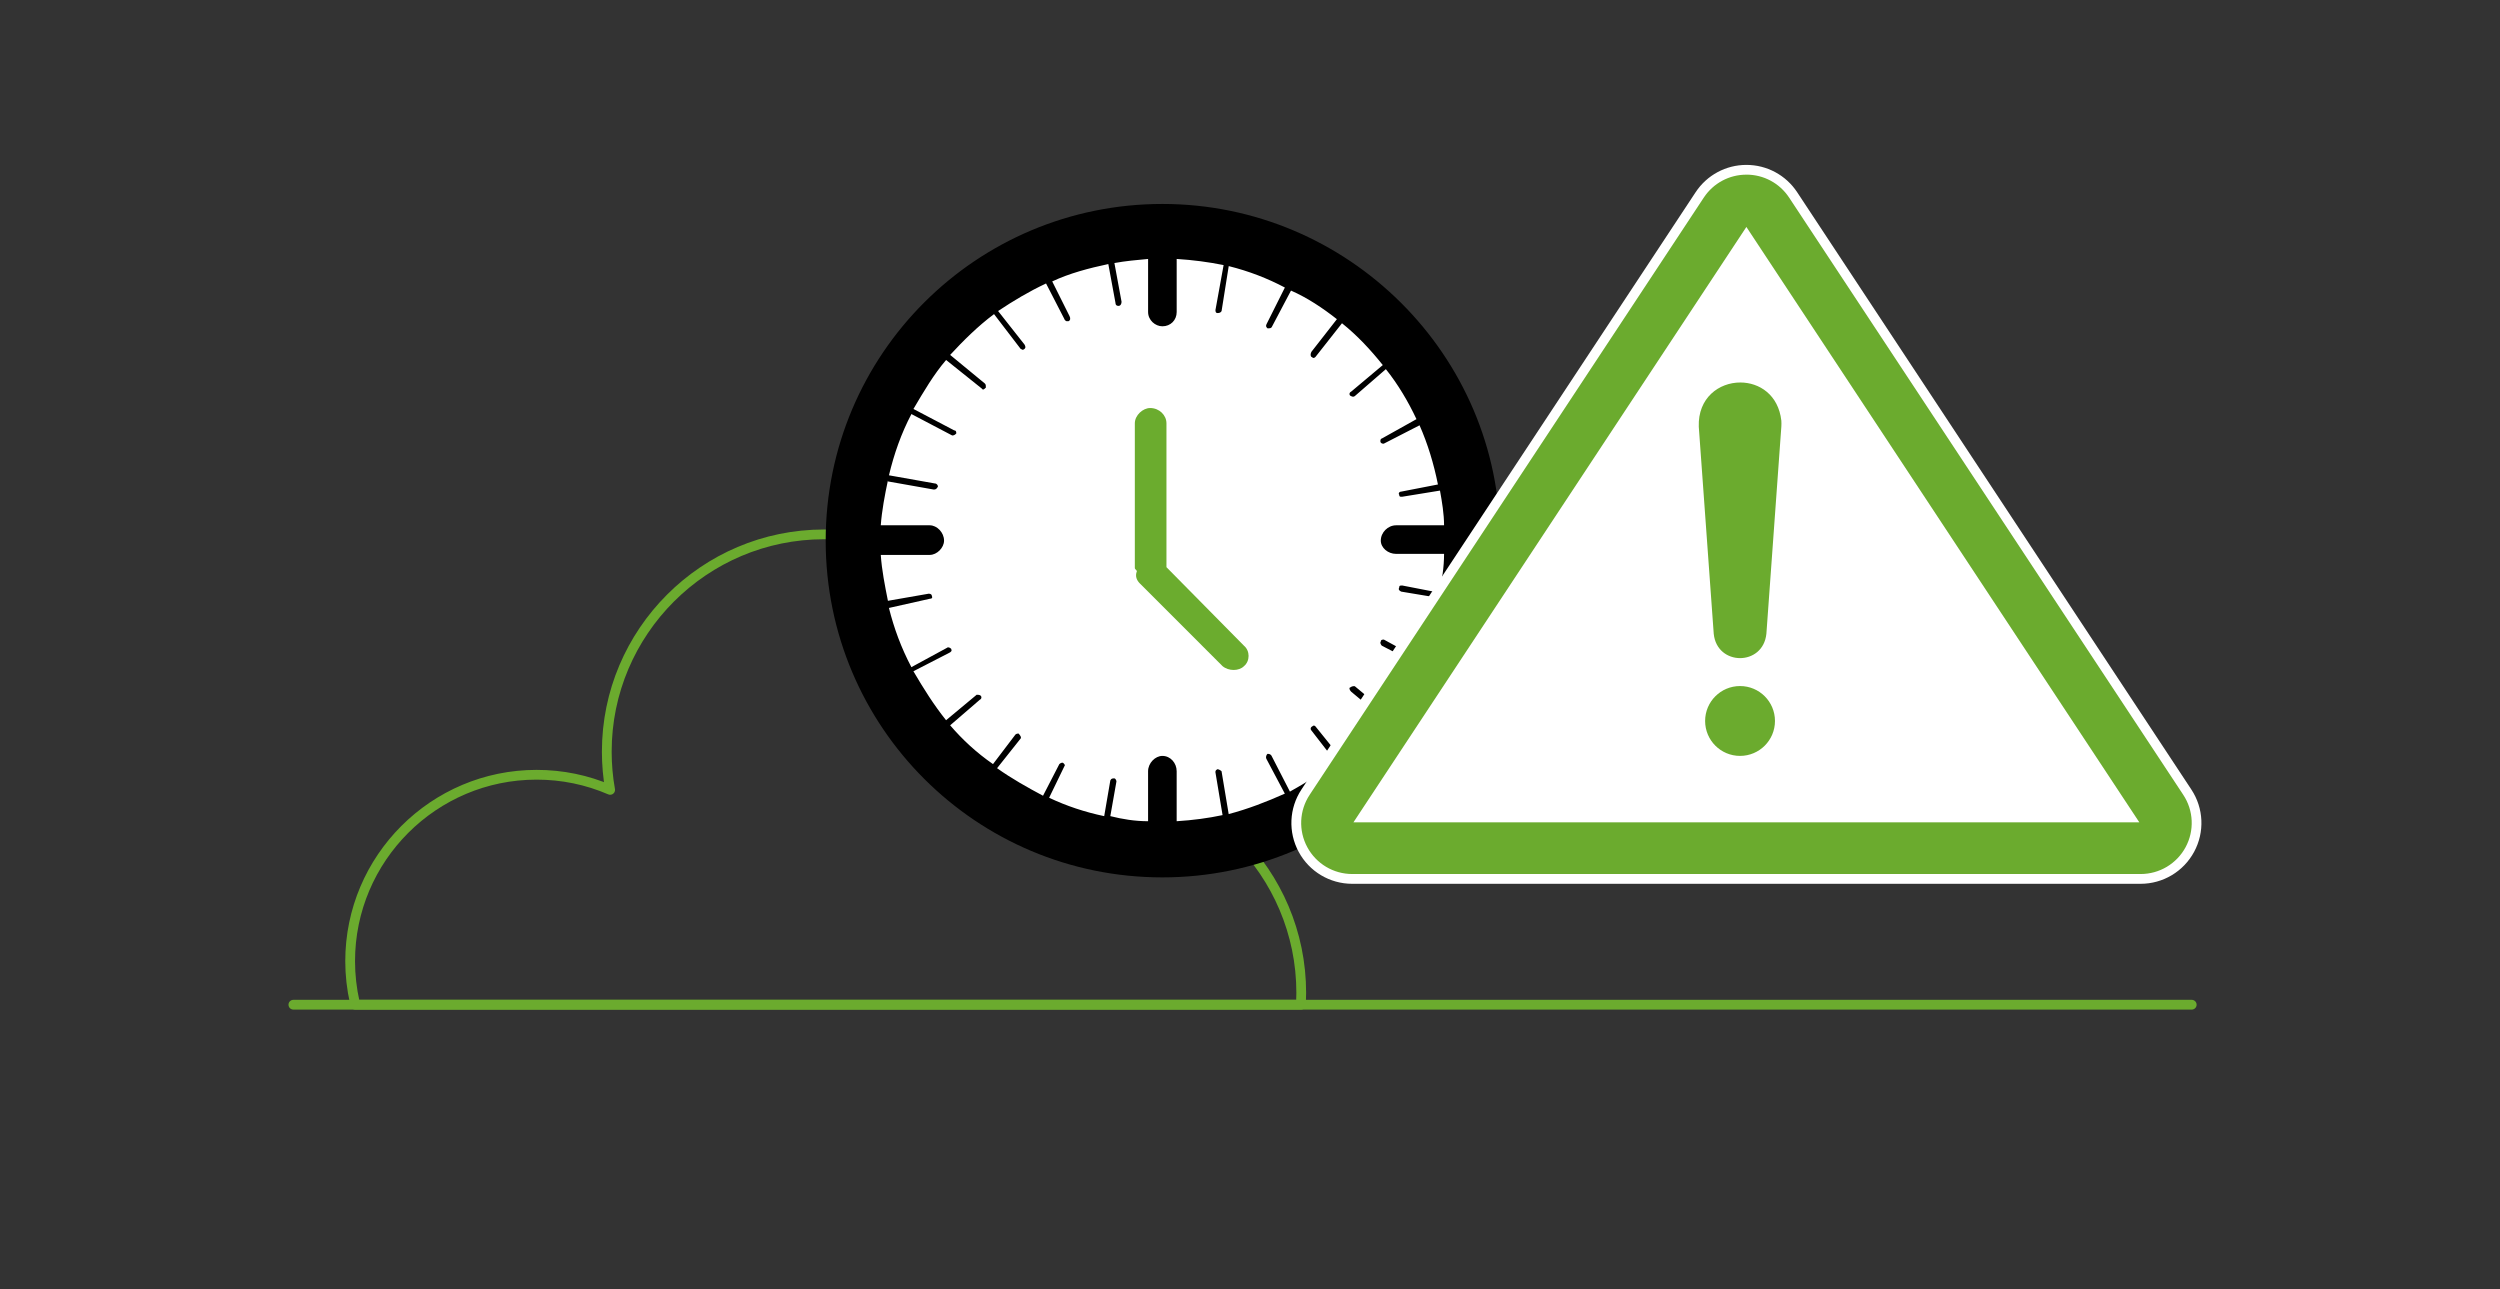
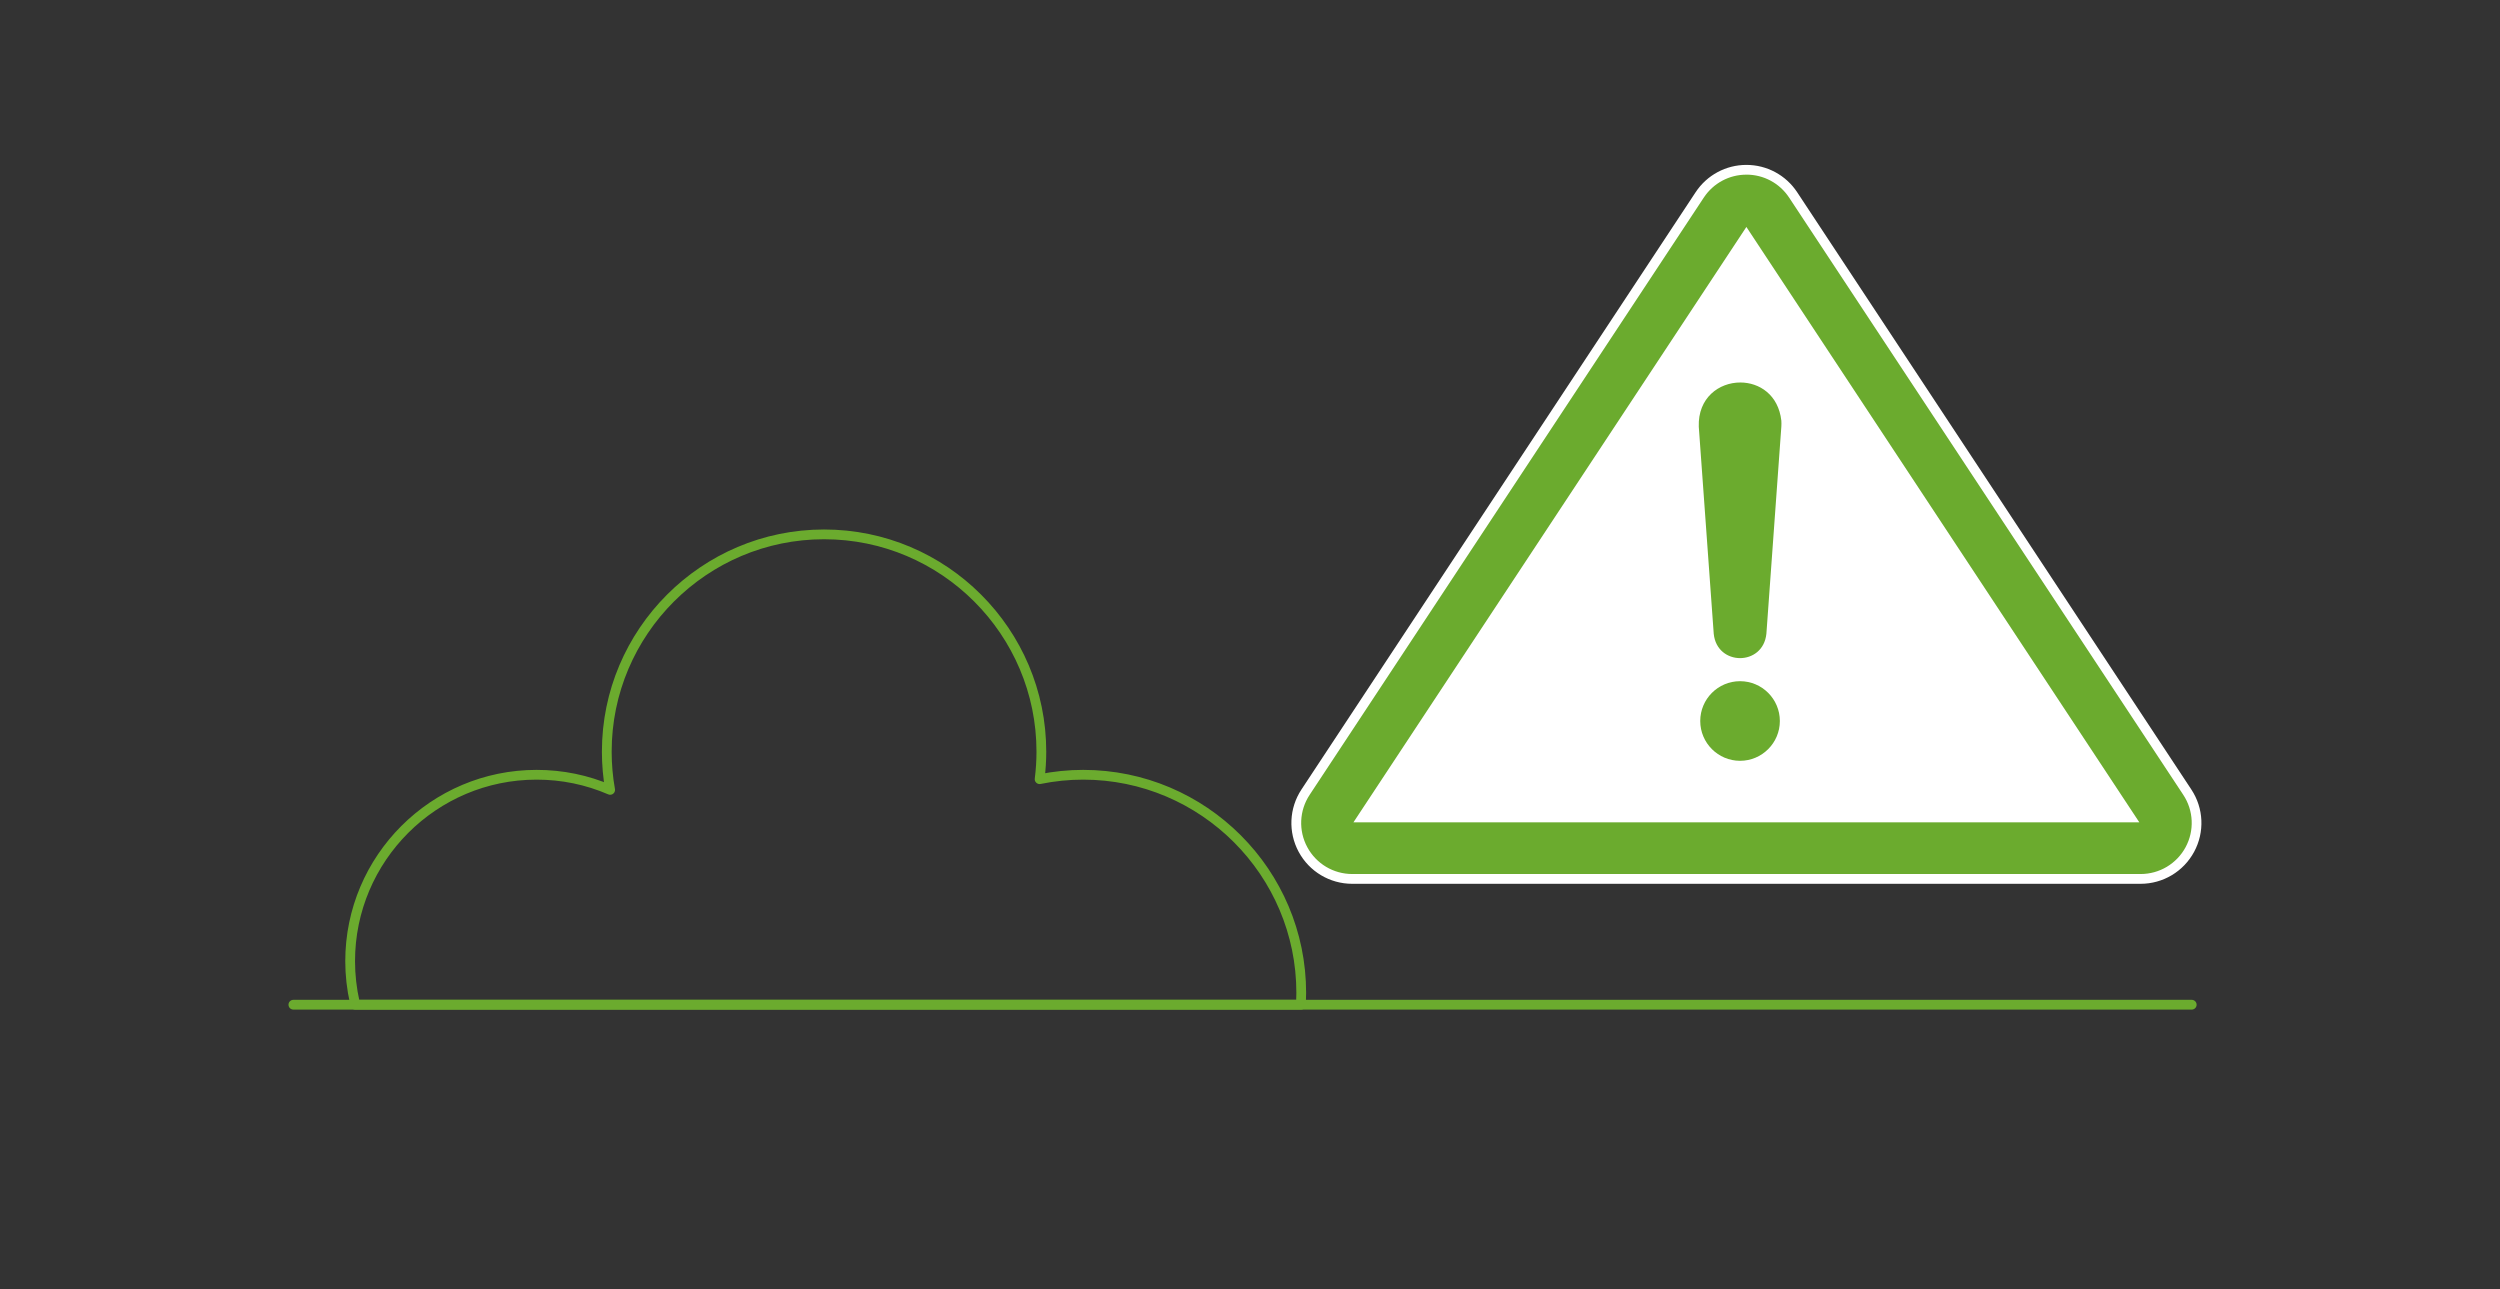
<svg xmlns="http://www.w3.org/2000/svg" id="Ebene_5" data-name="Ebene 5" viewBox="0 0 1025 528.62">
  <rect x="0" y="0" width="1025" height="528.62" fill="#333333" stroke="none" />
  <defs>
    <style>
      .cls-1 {
        fill: #fff;
      }

      .cls-2 {
        fill: #6bab2e;
      }

      .cls-3 {
        fill: none;
        stroke: #6bab2e;
        stroke-linecap: round;
        stroke-linejoin: round;
        stroke-width: 4px;
      }

      .cls-4 {
        fill: #6bac2e;
      }

      .cls-4, .cls-5 {
        fill-rule: evenodd;
      }
    </style>
  </defs>
  <g id="Planshet_s_korobkami" data-name="Planshet s korobkami">
    <g id="Oblako">
      <path class="cls-3" d="m533.36,411.93H145.67l-.21-.92c-1.26-5.59-1.9-11.28-1.9-16.93,0-42.15,34.29-76.43,76.44-76.43,10.48,0,20.61,2.08,30.16,6.2-.92-5.15-1.38-10.41-1.38-15.67,0-49.12,39.96-89.09,89.09-89.09s89.09,39.96,89.09,89.09c0,3.71-.24,7.5-.72,11.28,5.9-1.2,11.9-1.81,17.85-1.81,49.31,0,89.42,40.11,89.42,89.42,0,1.25-.04,2.49-.09,3.73l-.05,1.14Z" />
      <line class="cls-3" x1="120.28" y1="411.93" x2="898.61" y2="411.93" />
    </g>
  </g>
  <g>
-     <circle class="cls-1" cx="476.35" cy="220.71" r="127.68" />
-     <path class="cls-5" d="m476.58,83.62h0c-76.14,0-138.05,61.5-138.05,138.05s61.91,138.06,138.05,138.06,138.47-61.92,138.47-138.06-62.35-138.05-138.47-138.05h0Zm91.6,208.32h0l-12.54-10.45c-.42-.44-1.67,0-2.11.41-.4,0-.4.84.43,1.68l12.54,10.45c-5.02,6.28-10.45,11.72-16.73,16.73l-10.45-12.96c-.42-.42-.83-.42-1.26,0-.84.42-.84,1.25-.4,1.67l10.03,12.95c-5.85,4.61-12.13,8.37-18.82,12.14l-7.52-14.64c-.43-.84-1.27-.84-1.69-.84-.42.42-.84,1.25-.42,2.09l7.54,14.22c-7.54,3.36-15.06,6.28-23.02,8.38l-2.93-17.57c-.42-.41-1.25-.83-1.67-.83-.84.41-.84.83-.84,1.25l2.93,17.57c-5.85,1.25-12.13,2.09-18.82,2.51v-20.5c0-3.34-2.51-6.28-5.85-6.28-2.94,0-5.87,2.94-5.87,6.28v20.5c-5.43,0-10.45-.83-15.48-2.09l2.51-14.22c0-.41-.42-1.25-.84-1.25-.84,0-1.25,0-1.67.84l-2.51,14.64c-7.94-1.67-15.48-4.18-22.58-7.54l6.27-12.95c.41-.42,0-.84-.42-1.25-.42-.44-1.25,0-1.67.41l-6.68,12.96c-6.28-3.34-12.97-7.1-18.84-11.29l9.63-12.13c.42-.41,0-1.25-.84-2.09,0,0-.84,0-1.25.41l-9.21,12.13c-6.69-4.61-12.55-10.04-17.57-15.9l12.13-10.46c.84-.42.84-1.26.42-1.67-.42-.41-1.25-.41-1.67-.41l-12.55,10.45c-5.02-6.27-9.21-12.95-13.39-20.08l14.64-7.53c.84-.41,1.26-.83.84-1.67-.42-.43-1.25-.85-1.67-.43l-14.64,7.95c-4.18-7.95-7.11-15.89-9.21-24.27l16.75-3.76c.84,0,1.24-.42.84-1.25,0-.42-.43-.84-1.27-.84l-16.73,2.92c-1.25-6.27-2.51-12.55-2.93-18.82h20.09c2.93,0,5.85-2.93,5.85-5.86,0-3.36-2.93-6.28-5.85-6.28h-20.09c.42-5.85,1.67-12.55,2.93-18.41v.42l18.84,3.34c.84,0,1.25-.42,1.67-1.25,0-.42-.42-1.25-1.25-1.25l-18.84-3.35h0c2.1-8.79,5.03-17.15,9.21-25.11l16.73,8.79h0c.84,0,1.25-.42,1.67-.84,0-.42,0-1.25-.84-1.25l-16.73-8.79c4.18-7.11,8.37-14.23,13.39-20.08l14.64,11.72.42.42c.42,0,.84-.42,1.25-.83,0-.84,0-1.26-.42-1.67l-14.23-11.72c5.43-5.87,11.3-11.72,17.99-16.73l10.88,14.22.83.42q.42,0,.84-.42c.42-.42.42-.84,0-1.67l-10.88-13.81c6.28-4.19,12.55-7.96,19.66-11.3l7.54,14.64c0,.42.83.84.83.84h.84c.84-.42.84-1.25.42-2.09l-7.1-14.23c7.1-3.34,15.06-5.43,23-7.12l2.93,15.89c0,.84.42,1.27,1.25,1.27s1.25-.85,1.25-1.69l-2.93-15.89c4.61-.84,9.21-1.25,13.81-1.67v21.76c0,3.34,2.93,5.85,5.87,5.85,3.34,0,5.85-2.51,5.85-5.85v-21.76c6.69.42,12.97,1.25,19.24,2.51l-3.34,18.42c0,.42,0,1.25.84,1.25.42,0,1.25,0,1.67-.83l2.93-18.42c8.37,2.1,15.9,5.03,23.02,8.79l-7.54,15.06c-.42.84,0,1.25.42,1.67h.42c.42,0,.84,0,1.27-.42l7.94-15.06c6.68,2.93,12.97,7.12,18.82,11.72l-10.45,13.39c-.43.84-.43,1.67,0,2.09.4,0,.4.42.84.42s.83-.42.83-.42l10.87-13.81c6.28,5.02,11.72,10.88,16.73,17.15l-12.96,10.88c-.84.42-.84,1.25-.43,1.67.43,0,.43.42,1.27.42.42,0,.84-.42.84-.42l12.54-10.88c5.03,6.28,9.21,13.39,12.55,20.5l-14.22,7.95c-.42,0-.84.84-.42,1.67,0,0,.42.42.84.42h.42l14.64-7.52c3.34,7.52,5.87,15.89,7.54,24.26l-15.06,2.93c-.83,0-1.25.84-.83,1.25,0,.85.42.85.83.85h.42l15.48-2.52c.84,4.61,1.67,9.63,1.67,14.23h-19.66c-3.36,0-6.28,2.92-6.28,6.28,0,2.93,2.93,5.44,6.28,5.44h19.66c0,5.43-.83,10.88-2.09,15.89l-15.06-2.93c-.83,0-1.25,0-1.25.84-.42.84,0,1.25.83,1.67l15.06,2.51c-2.09,8.38-4.6,16.73-8.37,24.69l-13.81-7.54c-.42,0-1.25,0-1.25.83-.42.42,0,1.25.42,1.68l13.81,7.12c-3.34,7.1-7.52,13.8-12.13,20.07h0Z" />
-     <path class="cls-4" d="m465.28,173.56v59.39c0,.42.84.84.84,1.26-.84,2.1,0,3.78,1.25,5.03l33.88,33.88c2.51,2.09,6.7,2.09,8.79,0,2.51-2.09,2.51-6.27,0-8.37l-31.79-32.21v-58.97c0-3.36-2.94-6.28-6.7-6.28-2.93,0-6.27,2.93-6.27,6.28h0Z" />
-   </g>
+     </g>
  <g>
    <path class="cls-1" d="m895.14,325.89l-161.61-244.88c-3.89-5.89-10.42-9.4-17.47-9.4s-13.59,3.52-17.47,9.4l-161.61,244.88c-4.25,6.44-4.62,14.66-.96,21.45,3.66,6.79,10.72,11.01,18.44,11.01h323.23c7.72,0,14.78-4.22,18.44-11.01,3.66-6.79,3.29-15.02-.96-21.46Z" />
    <g>
      <path class="cls-2" d="m554.44,360.36c-8.45,0-16.19-4.62-20.2-12.07-4.01-7.44-3.6-16.45,1.05-23.5l161.61-244.88c4.26-6.45,11.41-10.3,19.14-10.3s14.89,3.85,19.14,10.3l161.61,244.88c4.66,7.05,5.06,16.06,1.05,23.5-4.01,7.44-11.75,12.07-20.2,12.07h-323.23Zm319-25.21l-157.39-238.48-157.39,238.48h314.78Z" />
      <path class="cls-1" d="m716.06,71.6c7.06,0,13.59,3.52,17.47,9.4l161.61,244.88c4.25,6.44,4.62,14.66.96,21.46-3.66,6.79-10.72,11.01-18.44,11.01h-323.23c-7.72,0-14.78-4.22-18.44-11.01-3.66-6.79-3.29-15.02.96-21.45l161.61-244.88c3.89-5.89,10.42-9.4,17.47-9.4m-161.11,265.55h322.21l-161.11-244.11-161.11,244.11m161.11-269.55c-8.4,0-16.18,4.19-20.81,11.2l-161.61,244.88c-5.06,7.67-5.5,17.46-1.15,25.55,4.35,8.09,12.77,13.12,21.96,13.12h323.23c9.19,0,17.6-5.03,21.96-13.12,4.36-8.09,3.92-17.88-1.15-25.55l-161.61-244.88c-4.63-7.01-12.41-11.2-20.81-11.2h0Zm-153.67,265.55l153.67-232.85,153.67,232.85h-307.35Z" />
    </g>
    <g>
      <path class="cls-2" d="m713.42,311.93c-9,0-16.32-7.32-16.32-16.32s7.32-16.32,16.32-16.32,16.32,7.32,16.32,16.32-7.32,16.32-16.32,16.32Z" />
-       <path class="cls-1" d="m713.42,281.28c7.91,0,14.32,6.41,14.32,14.32s-6.41,14.32-14.32,14.32-14.32-6.41-14.32-14.32,6.41-14.32,14.32-14.32m0-4c-10.1,0-18.32,8.22-18.32,18.32s8.22,18.32,18.32,18.32,18.32-8.22,18.32-18.32-8.22-18.32-18.32-18.32h0Z" />
    </g>
    <g>
      <path class="cls-2" d="m713.43,271.83c-5.59,0-11.98-3.69-12.79-11.78l-6.14-84.97c-.19-5.85,1.6-10.85,5.17-14.55,3.51-3.63,8.56-5.7,13.85-5.7,8.39,0,17.46,5.39,18.82,17.44.07.92.07,1.88,0,2.8l-6.13,84.93c-.83,8.15-7.2,11.84-12.78,11.84h0Z" />
      <path class="cls-1" d="m713.52,156.82c7.82,0,15.64,5.06,16.83,15.66.06.79.05,1.67,0,2.45l-6.13,84.92c-.68,6.66-5.73,9.98-10.79,9.98s-10.13-3.33-10.8-9.98l-6.13-84.92c-.39-11.85,8.32-18.11,17.02-18.11m0-4c-5.83,0-11.4,2.3-15.29,6.31-3.96,4.09-5.94,9.6-5.73,15.92v.08s0,.08,0,.08l6.13,84.92v.05s0,.05,0,.05c.93,9.33,8.31,13.58,14.78,13.58s13.82-4.25,14.77-13.58v-.06s.01-.06.01-.06l6.13-84.92c.07-1.03.07-2.1,0-3.02v-.08s-.01-.08-.01-.08c-1.49-13.27-11.52-19.21-20.8-19.21h0Z" />
    </g>
  </g>
</svg>